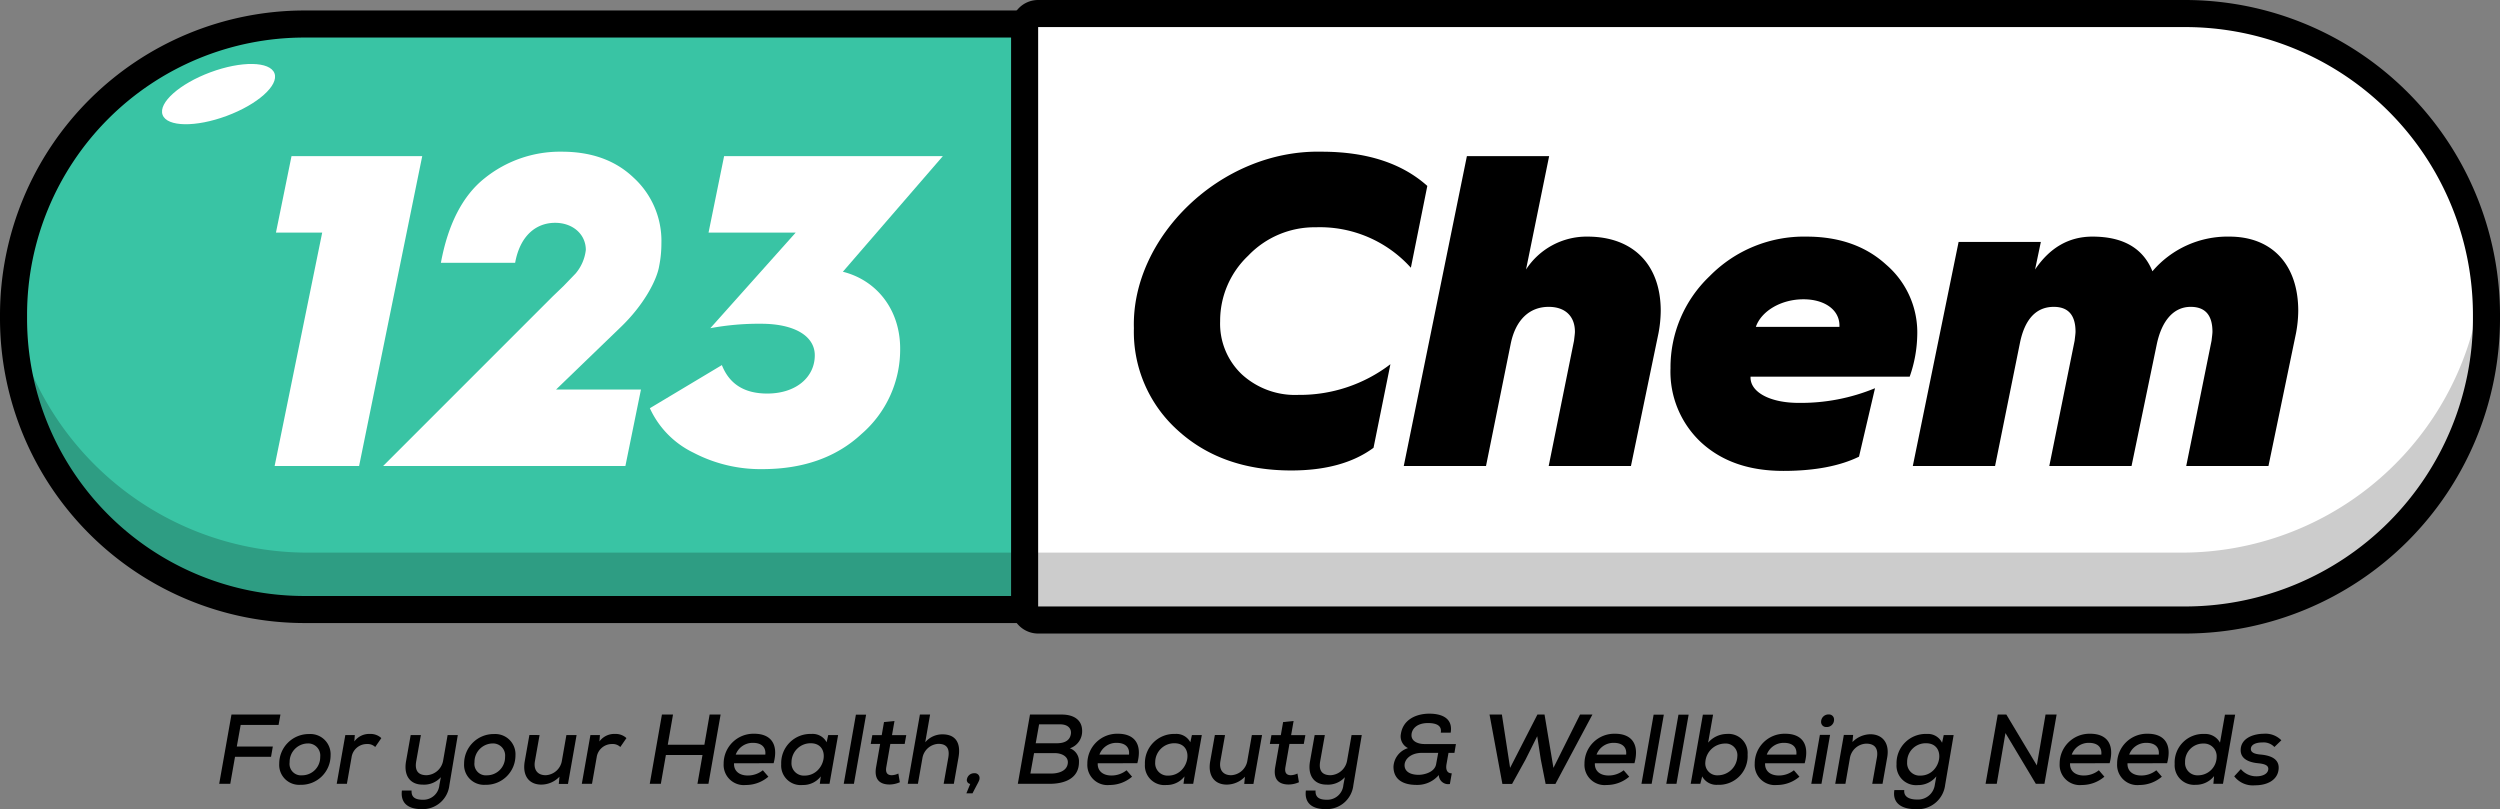
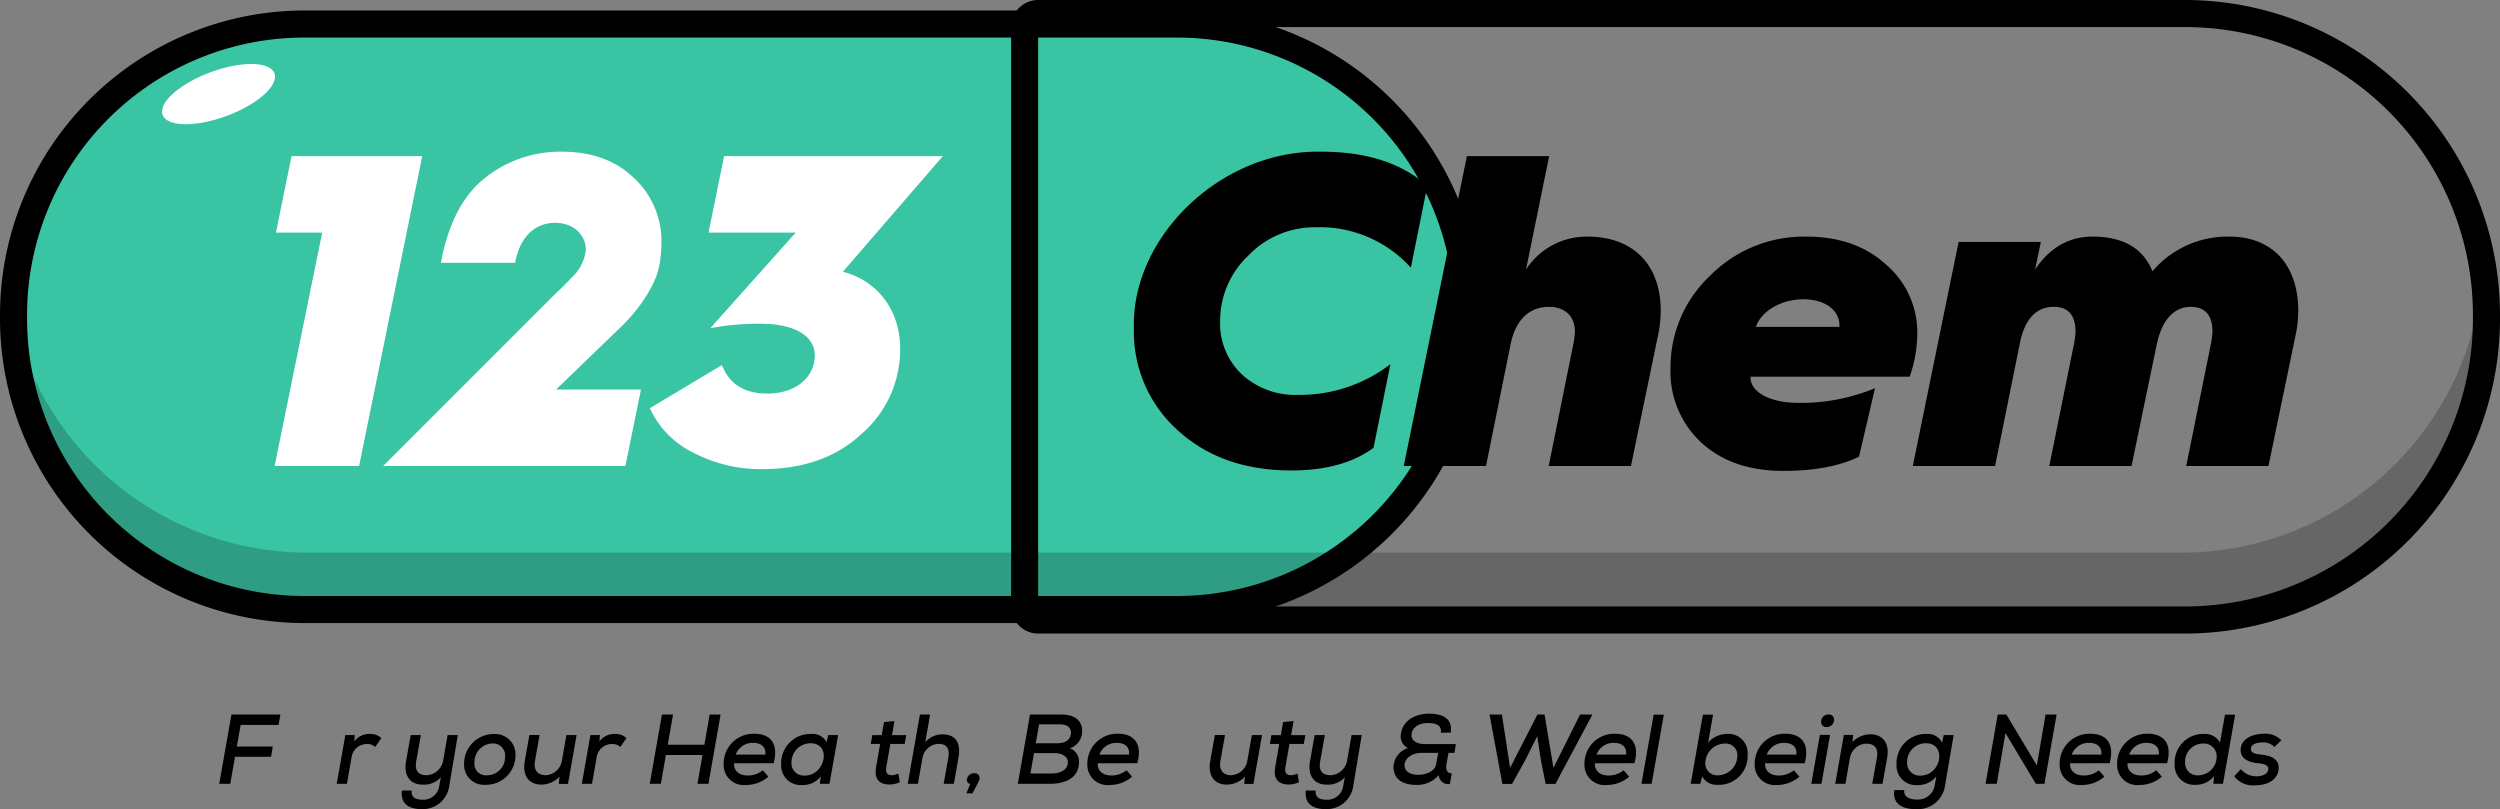
<svg xmlns="http://www.w3.org/2000/svg" viewBox="0 0 404.396 130.887">
  <rect x="0" y="0" width="404.396" height="130.887" fill="#808080" stroke="none" />
  <g style="isolation: isolate">
    <g id="Layer_1" data-name="Layer 1">
      <g>
        <path id="logoMark_CompoundPathItem_" data-name="logoMark &lt;CompoundPathItem&gt;" d="M35.457,126.789l1.984-11.204h7.923l-.304,1.681H38.93l-.624,3.489h5.826l-.288,1.665H38.017l-.769,4.37Z" />
-         <path id="logoMark_CompoundPathItem_2" data-name="logoMark &lt;CompoundPathItem&gt;" d="M53.475,122.195a4.754,4.754,0,0,1-4.882,4.754,3.221,3.221,0,0,1-3.425-3.41,4.789,4.789,0,0,1,4.865-4.802A3.271,3.271,0,0,1,53.475,122.195ZM46.85,123.3a1.853,1.853,0,0,0,2.017,2.113,2.93,2.93,0,0,0,2.929-2.977,1.953,1.953,0,0,0-2.032-2.177A2.981,2.981,0,0,0,46.85,123.3Z" />
        <path id="logoMark_CompoundPathItem_3" data-name="logoMark &lt;CompoundPathItem&gt;" d="M57.395,118.898l-.08,1.041a2.961,2.961,0,0,1,2.545-1.217,2.532,2.532,0,0,1,1.824.672l-.992,1.44a1.742,1.742,0,0,0-1.312-.48,2.489,2.489,0,0,0-2.513,2.161l-.753,4.274H54.466l1.393-7.891Z" />
        <path id="logoMark_CompoundPathItem_4" data-name="logoMark &lt;CompoundPathItem&gt;" d="M68.082,118.898l-.752,4.226c-.24,1.345.143,2.273,1.681,2.273a2.843,2.843,0,0,0,2.673-2.385l.721-4.114h1.648l-1.36,8.099a4.345,4.345,0,0,1-4.466,3.89c-2.129,0-3.474-.913-3.218-3.009H66.577c-.063,1.185.721,1.489,1.873,1.489a2.602,2.602,0,0,0,2.625-2.385l.24-1.264a3.662,3.662,0,0,1-2.978,1.2c-1.937,0-3.073-1.393-2.656-3.777l.752-4.242Z" />
        <path id="logoMark_CompoundPathItem_5" data-name="logoMark &lt;CompoundPathItem&gt;" d="M83.38,122.195a4.754,4.754,0,0,1-4.882,4.754,3.221,3.221,0,0,1-3.425-3.41,4.789,4.789,0,0,1,4.865-4.802A3.271,3.271,0,0,1,83.38,122.195ZM76.754,123.3a1.853,1.853,0,0,0,2.017,2.113,2.93,2.93,0,0,0,2.929-2.977,1.953,1.953,0,0,0-2.032-2.177A2.981,2.981,0,0,0,76.754,123.3Z" />
        <path id="logoMark_CompoundPathItem_6" data-name="logoMark &lt;CompoundPathItem&gt;" d="M87.282,118.898l-.752,4.226c-.24,1.345.368,2.273,1.744,2.273a2.793,2.793,0,0,0,2.625-2.385l.721-4.114h1.649l-1.393,7.907H90.388l.112-1.169a4.075,4.075,0,0,1-2.945,1.28c-1.938,0-3.09-1.393-2.673-3.777l.752-4.242Z" />
        <path id="logoMark_CompoundPathItem_7" data-name="logoMark &lt;CompoundPathItem&gt;" d="M97.043,118.898l-.08,1.041a2.961,2.961,0,0,1,2.545-1.217,2.531,2.531,0,0,1,1.824.672l-.992,1.44a1.742,1.742,0,0,0-1.312-.48,2.489,2.489,0,0,0-2.513,2.161l-.753,4.274H94.113l1.393-7.891Z" />
        <path id="logoMark_CompoundPathItem_8" data-name="logoMark &lt;CompoundPathItem&gt;" d="M112.819,126.789l.816-4.658h-5.922l-.816,4.658h-1.793l1.969-11.204h1.793l-.849,4.882H113.94l.848-4.882h1.777l-1.969,11.204Z" />
        <path id="logoMark_CompoundPathItem_9" data-name="logoMark &lt;CompoundPathItem&gt;" d="M118.738,123.46c-.065,1.2.784,1.984,2.225,1.984a3.874,3.874,0,0,0,2.433-.848l.896,1.04a5.586,5.586,0,0,1-3.634,1.344,3.264,3.264,0,0,1-3.601-3.441,4.822,4.822,0,0,1,4.962-4.85c2.545,0,3.985,1.552,3.121,4.77Zm5.058-1.393c.128-1.249-.672-1.905-2.001-1.905a2.909,2.909,0,0,0-2.785,1.905Z" />
        <path id="logoMark_CompoundPathItem_10" data-name="logoMark &lt;CompoundPathItem&gt;" d="M133.971,118.898h1.602c-.465,2.625-.929,5.266-1.393,7.891H132.61l.16-1.201a3.597,3.597,0,0,1-2.929,1.393,3.158,3.158,0,0,1-3.474-3.361,4.72,4.72,0,0,1,4.897-4.898,2.545,2.545,0,0,1,2.449,1.345Zm-5.938,4.386a2,2,0,0,0,2.112,2.177c3.409,0,4.402-5.234.992-5.234A3.083,3.083,0,0,0,128.033,123.284Z" />
-         <path id="logoMark_CompoundPathItem_11" data-name="logoMark &lt;CompoundPathItem&gt;" d="M140.099,115.601,138.13,126.789h-1.649l1.969-11.188Z" />
        <path id="logoMark_CompoundPathItem_12" data-name="logoMark &lt;CompoundPathItem&gt;" d="M144.69,116.625l-.4,2.289h2.305l-.256,1.424h-2.32l-.656,3.762c-.144.832.128,1.296.895,1.296a2.65,2.65,0,0,0,1.057-.272l.24,1.409a4.227,4.227,0,0,1-1.649.368c-1.728,0-2.514-.944-2.193-2.801l.656-3.762h-1.52l.256-1.424h1.522l.368-2.113Z" />
        <path id="logoMark_CompoundPathItem_13" data-name="logoMark &lt;CompoundPathItem&gt;" d="M150.45,115.585l-.784,4.482a3.607,3.607,0,0,1,2.785-1.281c2.225,0,2.993,1.489,2.593,3.746l-.752,4.258h-1.648l.752-4.242c.256-1.489-.272-2.225-1.601-2.225a2.759,2.759,0,0,0-2.593,2.353l-.721,4.114h-1.648l1.969-11.204Z" />
        <path id="logoMark_CompoundPathItem_14" data-name="logoMark &lt;CompoundPathItem&gt;" d="M157.313,128.326h-.992l.624-1.52a.63.63,0,0,1-.528-.8,1.164,1.164,0,0,1,1.185-.929.762.762,0,0,1,.849.8C158.45,126.293,158.242,126.501,157.313,128.326Z" />
        <path id="logoMark_CompoundPathItem_15" data-name="logoMark &lt;CompoundPathItem&gt;" d="M171.748,115.585c1.904,0,3.297.833,3.297,2.657a2.883,2.883,0,0,1-1.984,2.801,2.238,2.238,0,0,1,1.472,2.225c0,2.625-2.272,3.521-4.754,3.521h-5.138l1.969-11.204Zm-5.074,9.54h3.393c.993,0,2.434-.32,2.642-1.553.224-1.201-1.009-1.745-2.033-1.745h-3.409Zm.864-4.898h3.409c1.52,0,2.192-.641,2.289-1.601.064-.672-.368-1.457-1.761-1.457h-3.394Z" />
        <path id="logoMark_CompoundPathItem_16" data-name="logoMark &lt;CompoundPathItem&gt;" d="M177.569,123.46c-.064,1.2.784,1.984,2.225,1.984a3.875,3.875,0,0,0,2.433-.848l.896,1.04a5.586,5.586,0,0,1-3.634,1.344,3.264,3.264,0,0,1-3.601-3.441,4.822,4.822,0,0,1,4.962-4.85c2.545,0,3.985,1.552,3.121,4.77Zm5.058-1.393c.128-1.249-.672-1.905-2.001-1.905a2.909,2.909,0,0,0-2.785,1.905Z" />
-         <path id="logoMark_CompoundPathItem_17" data-name="logoMark &lt;CompoundPathItem&gt;" d="M192.803,118.898h1.602c-.465,2.625-.929,5.266-1.393,7.891h-1.569l.16-1.201a3.597,3.597,0,0,1-2.929,1.393A3.158,3.158,0,0,1,185.2,123.62a4.72,4.72,0,0,1,4.897-4.898,2.546,2.546,0,0,1,2.449,1.345Zm-5.938,4.386a2,2,0,0,0,2.112,2.177c3.409,0,4.402-5.234.992-5.234A3.083,3.083,0,0,0,186.865,123.284Z" />
        <path id="logoMark_CompoundPathItem_18" data-name="logoMark &lt;CompoundPathItem&gt;" d="M198.161,118.898l-.752,4.226c-.24,1.345.368,2.273,1.744,2.273a2.793,2.793,0,0,0,2.625-2.385l.721-4.114h1.649l-1.393,7.907h-1.488l.112-1.169a4.075,4.075,0,0,1-2.945,1.28c-1.938,0-3.09-1.393-2.673-3.777l.752-4.242Z" />
        <path id="logoMark_CompoundPathItem_19" data-name="logoMark &lt;CompoundPathItem&gt;" d="M209.25,116.625l-.4,2.289h2.305l-.256,1.424h-2.32l-.656,3.762c-.145.832.128,1.296.895,1.296a2.65,2.65,0,0,0,1.057-.272l.24,1.409a4.227,4.227,0,0,1-1.649.368c-1.728,0-2.514-.944-2.193-2.801l.656-3.762h-1.52l.256-1.424h1.521l.368-2.113Z" />
        <path id="logoMark_CompoundPathItem_20" data-name="logoMark &lt;CompoundPathItem&gt;" d="M214.306,118.898l-.752,4.226c-.24,1.345.144,2.273,1.681,2.273a2.843,2.843,0,0,0,2.673-2.385l.721-4.114h1.649l-1.36,8.099a4.345,4.345,0,0,1-4.466,3.89c-2.129,0-3.474-.913-3.218-3.009h1.568c-.064,1.185.721,1.489,1.873,1.489a2.602,2.602,0,0,0,2.625-2.385l.24-1.264a3.662,3.662,0,0,1-2.978,1.2c-1.937,0-3.073-1.393-2.656-3.777l.752-4.242Z" />
        <path id="logoMark_CompoundPathItem_21" data-name="logoMark &lt;CompoundPathItem&gt;" d="M233.987,123.604c-.144.8.032,1.488.849,1.488l-.304,1.729a1.515,1.515,0,0,1-1.793-1.457,4.542,4.542,0,0,1-3.602,1.601c-2.369,0-3.73-1.009-3.73-2.945a3.316,3.316,0,0,1,2.353-3.009,2.097,2.097,0,0,1-1.152-2.305c.352-2.305,2.465-3.265,4.61-3.265,1.904,0,3.841.672,3.442,3.073H233.06c.208-1.216-.833-1.553-2.066-1.553-1.952,0-2.673,1.088-2.673,1.969,0,1.089,1.232,1.425,2.064,1.425h5.122l-.239,1.424h-.961Zm-6.786.176c0,1.057.976,1.553,2.272,1.553.896,0,2.609-.416,2.833-1.728l.336-1.825H230.05C228.177,121.779,227.201,122.835,227.201,123.78Z" />
        <path id="logoMark_CompoundPathItem_22" data-name="logoMark &lt;CompoundPathItem&gt;" d="M251.604,126.805h-1.585l-.784-3.954-.576-3.762-1.889,3.778-2.177,3.938h-1.569l-2.08-11.221h2l1.329,8.627,4.418-8.627h1.152l1.44,8.627,4.306-8.627h2.001Z" />
        <path id="logoMark_CompoundPathItem_23" data-name="logoMark &lt;CompoundPathItem&gt;" d="M257.985,123.46c-.064,1.2.784,1.984,2.225,1.984a3.874,3.874,0,0,0,2.433-.848l.896,1.04a5.586,5.586,0,0,1-3.634,1.344,3.264,3.264,0,0,1-3.601-3.441,4.822,4.822,0,0,1,4.962-4.85c2.545,0,3.985,1.552,3.121,4.77Zm5.058-1.393c.128-1.249-.672-1.905-2.001-1.905a2.909,2.909,0,0,0-2.785,1.905Z" />
        <path id="logoMark_CompoundPathItem_24" data-name="logoMark &lt;CompoundPathItem&gt;" d="M269.138,115.601l-1.969,11.188H265.52l1.969-11.188Z" />
-         <path id="logoMark_CompoundPathItem_25" data-name="logoMark &lt;CompoundPathItem&gt;" d="M273.153,115.601l-1.969,11.188H269.536l1.969-11.188Z" />
        <path id="logoMark_CompoundPathItem_26" data-name="logoMark &lt;CompoundPathItem&gt;" d="M277.104,115.601l-.8,4.53a4.057,4.057,0,0,1,3.025-1.409,3.094,3.094,0,0,1,3.361,3.329,4.641,4.641,0,0,1-4.851,4.898,2.625,2.625,0,0,1-2.497-1.361l-.304,1.201h-1.553l1.969-11.188Zm-1.248,7.651a1.925,1.925,0,0,0,2.017,2.161,3.171,3.171,0,0,0,3.153-3.025,1.884,1.884,0,0,0-2.001-2.113A3.213,3.213,0,0,0,275.856,123.251Z" />
        <path id="logoMark_CompoundPathItem_27" data-name="logoMark &lt;CompoundPathItem&gt;" d="M285.52,123.46c-.064,1.2.784,1.984,2.225,1.984a3.874,3.874,0,0,0,2.433-.848l.896,1.04a5.586,5.586,0,0,1-3.634,1.344A3.264,3.264,0,0,1,283.84,123.54a4.822,4.822,0,0,1,4.962-4.85c2.545,0,3.985,1.552,3.121,4.77Zm5.058-1.393c.128-1.249-.672-1.905-2.001-1.905a2.909,2.909,0,0,0-2.785,1.905Z" />
        <path id="logoMark_CompoundPathItem_28" data-name="logoMark &lt;CompoundPathItem&gt;" d="M296.032,118.866l-1.393,7.923h-1.648l1.393-7.923Zm-1.456-2.113a.818.818,0,0,0,.864.849,1.167,1.167,0,0,0,1.232-1.201.807.807,0,0,0-.832-.833A1.195,1.195,0,0,0,294.576,116.753Z" />
        <path id="logoMark_CompoundPathItem_29" data-name="logoMark &lt;CompoundPathItem&gt;" d="M302.85,126.789l.752-4.226c.24-1.361-.224-2.273-1.729-2.273a2.796,2.796,0,0,0-2.641,2.369l-.721,4.13h-1.648l1.393-7.907h1.505l-.112,1.152a4.157,4.157,0,0,1,2.881-1.264c1.921,0,3.17,1.36,2.737,3.777l-.752,4.242Z" />
        <path id="logoMark_CompoundPathItem_30" data-name="logoMark &lt;CompoundPathItem&gt;" d="M308.031,127.797c-.111,1.041.721,1.537,2.113,1.537a2.753,2.753,0,0,0,2.833-2.401l.24-1.345a3.786,3.786,0,0,1-3.009,1.409,3.156,3.156,0,0,1-3.426-3.377,4.724,4.724,0,0,1,4.914-4.898,2.532,2.532,0,0,1,2.449,1.425l.272-1.249h1.601l-1.376,8.083a4.457,4.457,0,0,1-4.77,3.906c-2.433,0-3.777-1.088-3.441-3.089Zm.465-4.497a2.02,2.02,0,0,0,2.144,2.161c3.409,0,4.322-5.234.912-5.234A2.999,2.999,0,0,0,308.496,123.3Z" />
        <path id="logoMark_CompoundPathItem_31" data-name="logoMark &lt;CompoundPathItem&gt;" d="M329.474,123.812l1.409-8.227h1.793l-1.97,11.204h-1.392l-4.914-8.211-1.409,8.211h-1.809l1.969-11.204h1.393Z" />
        <path id="logoMark_CompoundPathItem_32" data-name="logoMark &lt;CompoundPathItem&gt;" d="M334.848,123.46c-.065,1.2.784,1.984,2.225,1.984a3.874,3.874,0,0,0,2.433-.848l.896,1.04a5.586,5.586,0,0,1-3.634,1.344,3.264,3.264,0,0,1-3.601-3.441,4.822,4.822,0,0,1,4.962-4.85c2.545,0,3.985,1.552,3.121,4.77Zm5.058-1.393c.128-1.249-.672-1.905-2.001-1.905a2.909,2.909,0,0,0-2.785,1.905Z" />
        <path id="logoMark_CompoundPathItem_33" data-name="logoMark &lt;CompoundPathItem&gt;" d="M344.144,123.46c-.065,1.2.784,1.984,2.225,1.984a3.874,3.874,0,0,0,2.433-.848l.896,1.04a5.586,5.586,0,0,1-3.634,1.344,3.264,3.264,0,0,1-3.601-3.441,4.822,4.822,0,0,1,4.962-4.85c2.545,0,3.985,1.552,3.121,4.77Zm5.058-1.393c.128-1.249-.672-1.905-2.001-1.905a2.909,2.909,0,0,0-2.785,1.905Z" />
        <path id="logoMark_CompoundPathItem_34" data-name="logoMark &lt;CompoundPathItem&gt;" d="M361.555,115.601l-1.969,11.188h-1.553l.111-1.248a3.724,3.724,0,0,1-2.977,1.409,3.159,3.159,0,0,1-3.394-3.361,4.615,4.615,0,0,1,4.818-4.866,2.706,2.706,0,0,1,2.513,1.409l.8-4.53Zm-8.1,7.683a1.991,1.991,0,0,0,2.097,2.129,3.001,3.001,0,0,0,3.01-2.993,2.043,2.043,0,0,0-2.113-2.145A2.922,2.922,0,0,0,353.455,123.284Z" />
        <path id="logoMark_CompoundPathItem_35" data-name="logoMark &lt;CompoundPathItem&gt;" d="M367.904,120.835a2.403,2.403,0,0,0-1.952-.736c-1.089,0-1.856.368-1.856,1.057,0,.576.624.816,1.552.896,1.441.128,3.281.608,2.897,2.641-.272,1.473-1.744,2.337-3.793,2.337a3.783,3.783,0,0,1-3.346-1.457l1.072-1.168a3.208,3.208,0,0,0,2.562,1.168c.784,0,1.712-.288,1.857-1.024.143-.705-.48-.977-1.633-1.088-1.345-.128-2.817-.625-2.817-2.113,0-1.969,2.129-2.657,3.73-2.657a3.575,3.575,0,0,1,2.85,1.056Z" />
        <path id="logoMark_PathItem_" data-name="logoMark &lt;PathItem&gt;" d="M49.246,3.883H190.364A47.057,47.057,0,0,1,237.421,50.94v.598a47.057,47.057,0,0,1-47.057,47.057H49.243A47.056,47.056,0,0,1,2.188,51.54v-.598A47.059,47.059,0,0,1,49.246,3.883Z" style="fill: #39c4a4" />
        <path id="logoMark_PathItem_2" data-name="logoMark &lt;PathItem&gt;" d="M44.401,11.86c.724,1.95-2.74,5.036-7.738,6.892s-9.637,1.781-10.361-.169,2.74-5.035,7.738-6.892S43.677,9.91,44.401,11.86Z" style="fill: #fff" />
        <path id="logoMark_CompoundPathItem_36" data-name="logoMark &lt;CompoundPathItem&gt;" d="M44.423,75.381l7.695-37.755h-7.48l2.517-12.369H68.299L58.087,75.381Z" style="fill: #fff" />
        <path id="logoMark_CompoundPathItem_37" data-name="logoMark &lt;CompoundPathItem&gt;" d="M61.97,75.381,89.369,47.982l1.798-1.726,1.941-2.014a7.13,7.13,0,0,0,1.654-3.812c0-2.517-2.085-4.387-4.962-4.387-3.093,0-5.682,2.086-6.473,6.472h-12.01C72.47,36.26,74.843,31.657,78.366,28.853A19.452,19.452,0,0,1,90.88,24.538c4.746,0,8.629,1.366,11.578,4.171a13.862,13.862,0,0,1,4.53,10.643,18.633,18.633,0,0,1-.359,3.667c-.359,2.23-2.445,6.329-6.4,10.068L89.944,63.012h13.736L101.163,75.381Z" style="fill: #fff" />
        <path id="logoMark_CompoundPathItem_38" data-name="logoMark &lt;CompoundPathItem&gt;" d="M116.769,59.057c1.223,3.092,3.668,4.603,7.336,4.603,4.674,0,7.694-2.661,7.694-6.185,0-3.092-3.235-5.106-8.701-5.106a42.945,42.945,0,0,0-8.198.719l13.808-15.462H114.612L117.13,25.257h35.382l-16.109,18.626-.071.072c5.465,1.366,9.276,6.113,9.276,12.441a18.036,18.036,0,0,1-6.256,13.808c-4.1,3.812-9.493,5.681-16.037,5.681a23.408,23.408,0,0,1-11.147-2.661,14.822,14.822,0,0,1-7.047-7.192Z" style="fill: #fff" />
        <path id="logoMark_PathItem_3" data-name="logoMark &lt;PathItem&gt;" d="M165.496,89.391H49.65A48.782,48.782,0,0,1,2.514,52.834q-.589,1.763-1.048,3.582A48.036,48.036,0,0,0,49.188,99.518H165.496Z" style="opacity: 0.2;mix-blend-mode: multiply" />
        <path id="logoMark_CompoundPathItem_39" data-name="logoMark &lt;CompoundPathItem&gt;" d="M235.232,51.539A44.867,44.867,0,0,1,190.365,96.406H49.245A44.867,44.867,0,0,1,4.379,51.539v-.598A44.867,44.867,0,0,1,49.245,6.074h141.12a44.867,44.867,0,0,1,44.867,44.867v.598Zm4.379,0v-.598A49.301,49.301,0,0,0,190.365,1.695H49.245A49.301,49.301,0,0,0,0,50.941v.598a49.301,49.301,0,0,0,49.245,49.245h141.12a49.301,49.301,0,0,0,49.245-49.245Z" />
-         <path id="logoMark_PathItem_4" data-name="logoMark &lt;PathItem&gt;" d="M165.739,4.378a2.19,2.19,0,0,1,2.19-2.19H353.467a48.796,48.796,0,0,1,48.74,48.743v.62a48.795,48.795,0,0,1-48.74,48.74H167.93a2.19,2.19,0,0,1-2.19-2.19Z" style="fill: #fff" />
        <path id="logoMark_CompoundPathItem_40" data-name="logoMark &lt;CompoundPathItem&gt;" d="M213.764,24.538c7.336,0,13.017,1.87,17.116,5.538L228.22,43.308a19.799,19.799,0,0,0-15.39-6.544,14.839,14.839,0,0,0-10.931,4.603,14.489,14.489,0,0,0-4.531,10.571,11.28,11.28,0,0,0,3.524,8.63,12.74,12.74,0,0,0,9.133,3.308,24.093,24.093,0,0,0,14.887-4.962l-2.733,13.52c-3.308,2.445-7.767,3.668-13.304,3.668q-11.219,0-18.338-6.472a21.391,21.391,0,0,1-7.12-16.54C182.985,38.417,197.44,24.178,213.764,24.538Z" />
        <path id="logoMark_CompoundPathItem_41" data-name="logoMark &lt;CompoundPathItem&gt;" d="M227.07,75.381l10.212-50.124h13.304l-3.739,18.338a11.691,11.691,0,0,1,9.925-5.322c7.479,0,11.865,4.603,11.865,12.01a20.302,20.302,0,0,1-.359,3.596l-4.459,21.502H250.514l4.099-20.28c.072-.647.144-1.151.144-1.438,0-2.517-1.582-4.027-4.243-4.027-3.164,0-5.322,2.158-6.113,5.825l-4.027,19.92Z" />
        <path id="logoMark_CompoundPathItem_42" data-name="logoMark &lt;CompoundPathItem&gt;" d="M276.547,44.674a21.375,21.375,0,0,1,15.678-6.4c5.25,0,9.565,1.51,12.872,4.531a14.437,14.437,0,0,1,5.034,11.434,21.302,21.302,0,0,1-1.223,6.688H283.163V61.07c0,2.373,3.164,4.099,7.767,4.099a31.345,31.345,0,0,0,12.369-2.373L300.71,73.871c-3.092,1.51-7.191,2.301-12.226,2.301-5.537,0-9.924-1.51-13.304-4.603a15.62,15.62,0,0,1-4.962-12.01A20.354,20.354,0,0,1,276.547,44.674Zm20.999,8.198v-.216c0-2.517-2.373-4.243-5.825-4.243-3.667,0-6.832,1.941-7.694,4.458Z" />
        <path id="logoMark_CompoundPathItem_43" data-name="logoMark &lt;CompoundPathItem&gt;" d="M309.413,75.381,316.82,39.136h13.304l-.935,4.459c2.373-3.524,5.466-5.322,9.277-5.322q7.443,0,9.708,5.609a15.95,15.95,0,0,1,12.441-5.609c6.976,0,11.146,4.603,11.146,12.01a20.312,20.312,0,0,1-.359,3.596l-4.459,21.502H353.64l4.099-20.28c.072-.647.144-1.151.144-1.438,0-2.661-1.15-4.027-3.524-4.027-2.805,0-4.674,2.301-5.465,5.969l-4.1,19.776H331.491l4.099-20.28c.072-.647.144-1.151.144-1.438,0-2.661-1.15-4.027-3.523-4.027-2.805,0-4.675,1.942-5.466,5.825l-4.026,19.92Z" />
        <path id="logoMark_PathItem_5" data-name="logoMark &lt;PathItem&gt;" d="M400.141,52.834a48.782,48.782,0,0,1-47.137,36.557H165.739V99.518H353.467a48.036,48.036,0,0,0,47.722-43.102Q400.729,54.599,400.141,52.834Z" style="opacity: 0.2;mix-blend-mode: multiply" />
        <path id="logoMark_CompoundPathItem_44" data-name="logoMark &lt;CompoundPathItem&gt;" d="M400.018,51.55a46.551,46.551,0,0,1-46.551,46.55H167.93V4.379H353.467a46.55,46.55,0,0,1,46.551,46.55V51.55Zm4.379,0v-.621A50.987,50.987,0,0,0,353.467,0H167.93a4.379,4.379,0,0,0-4.379,4.379V98.101A4.379,4.379,0,0,0,167.93,102.48H353.467a50.987,50.987,0,0,0,50.93-50.929Z" />
      </g>
    </g>
  </g>
</svg>